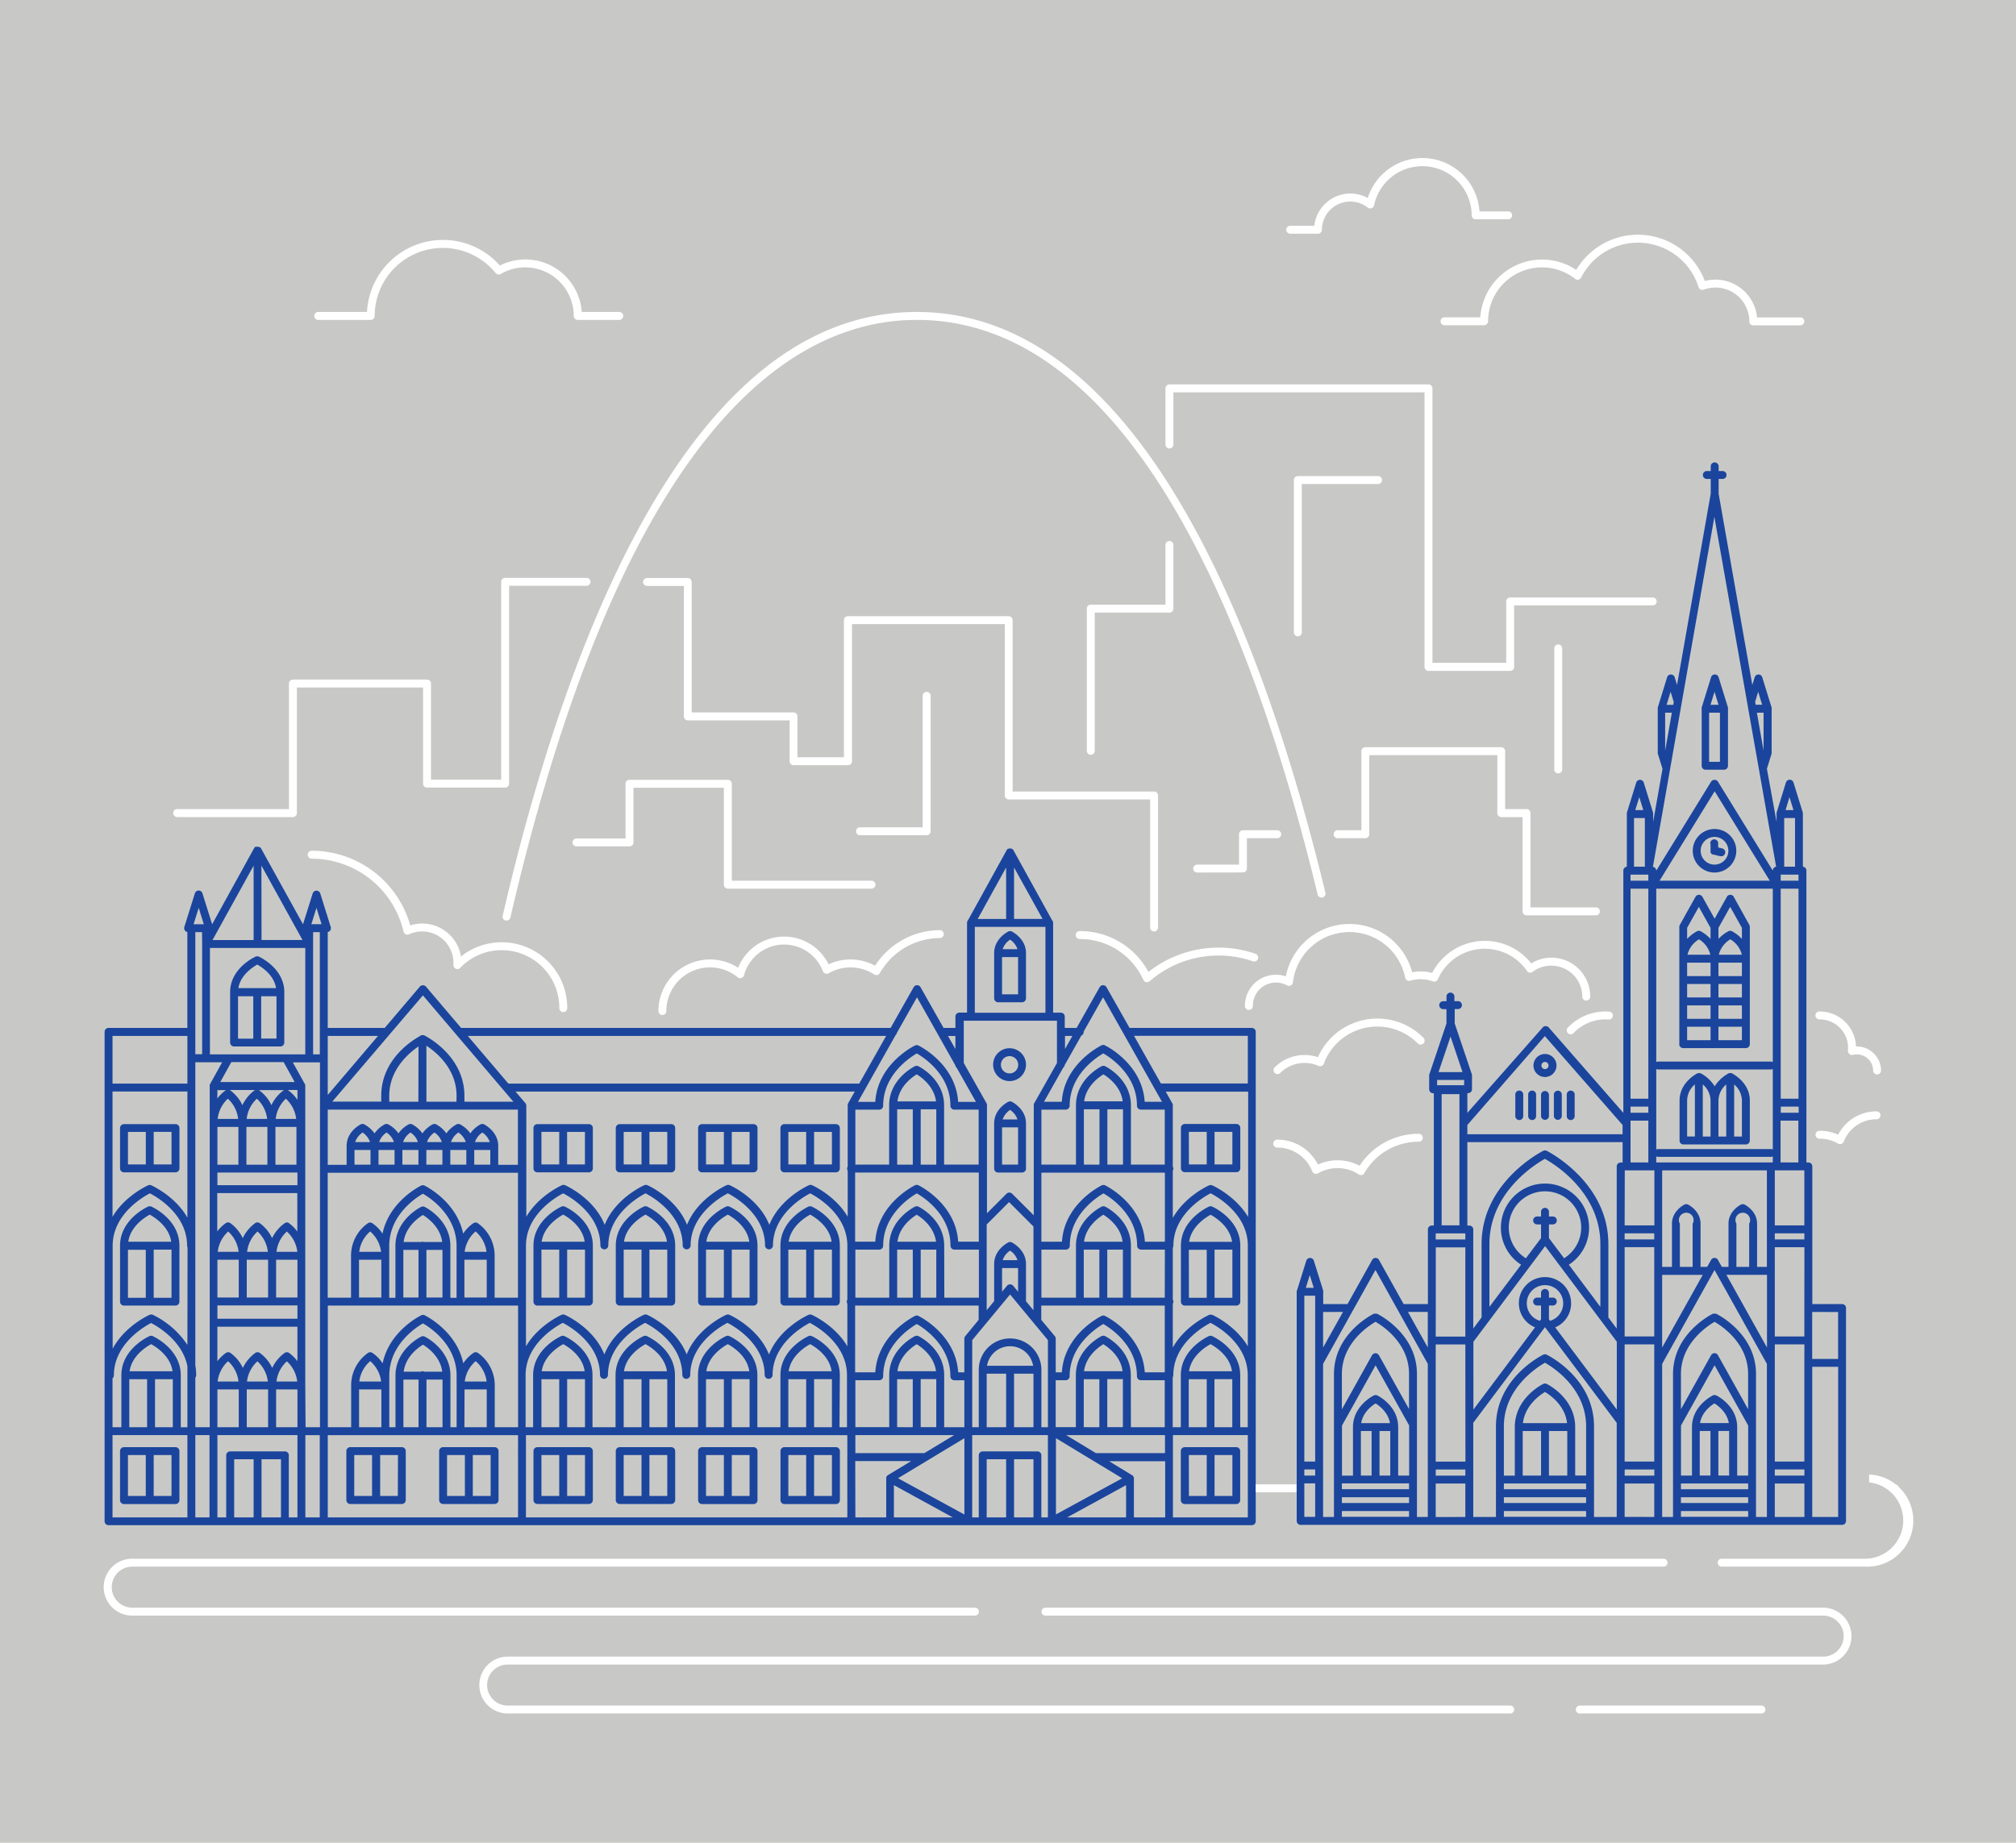
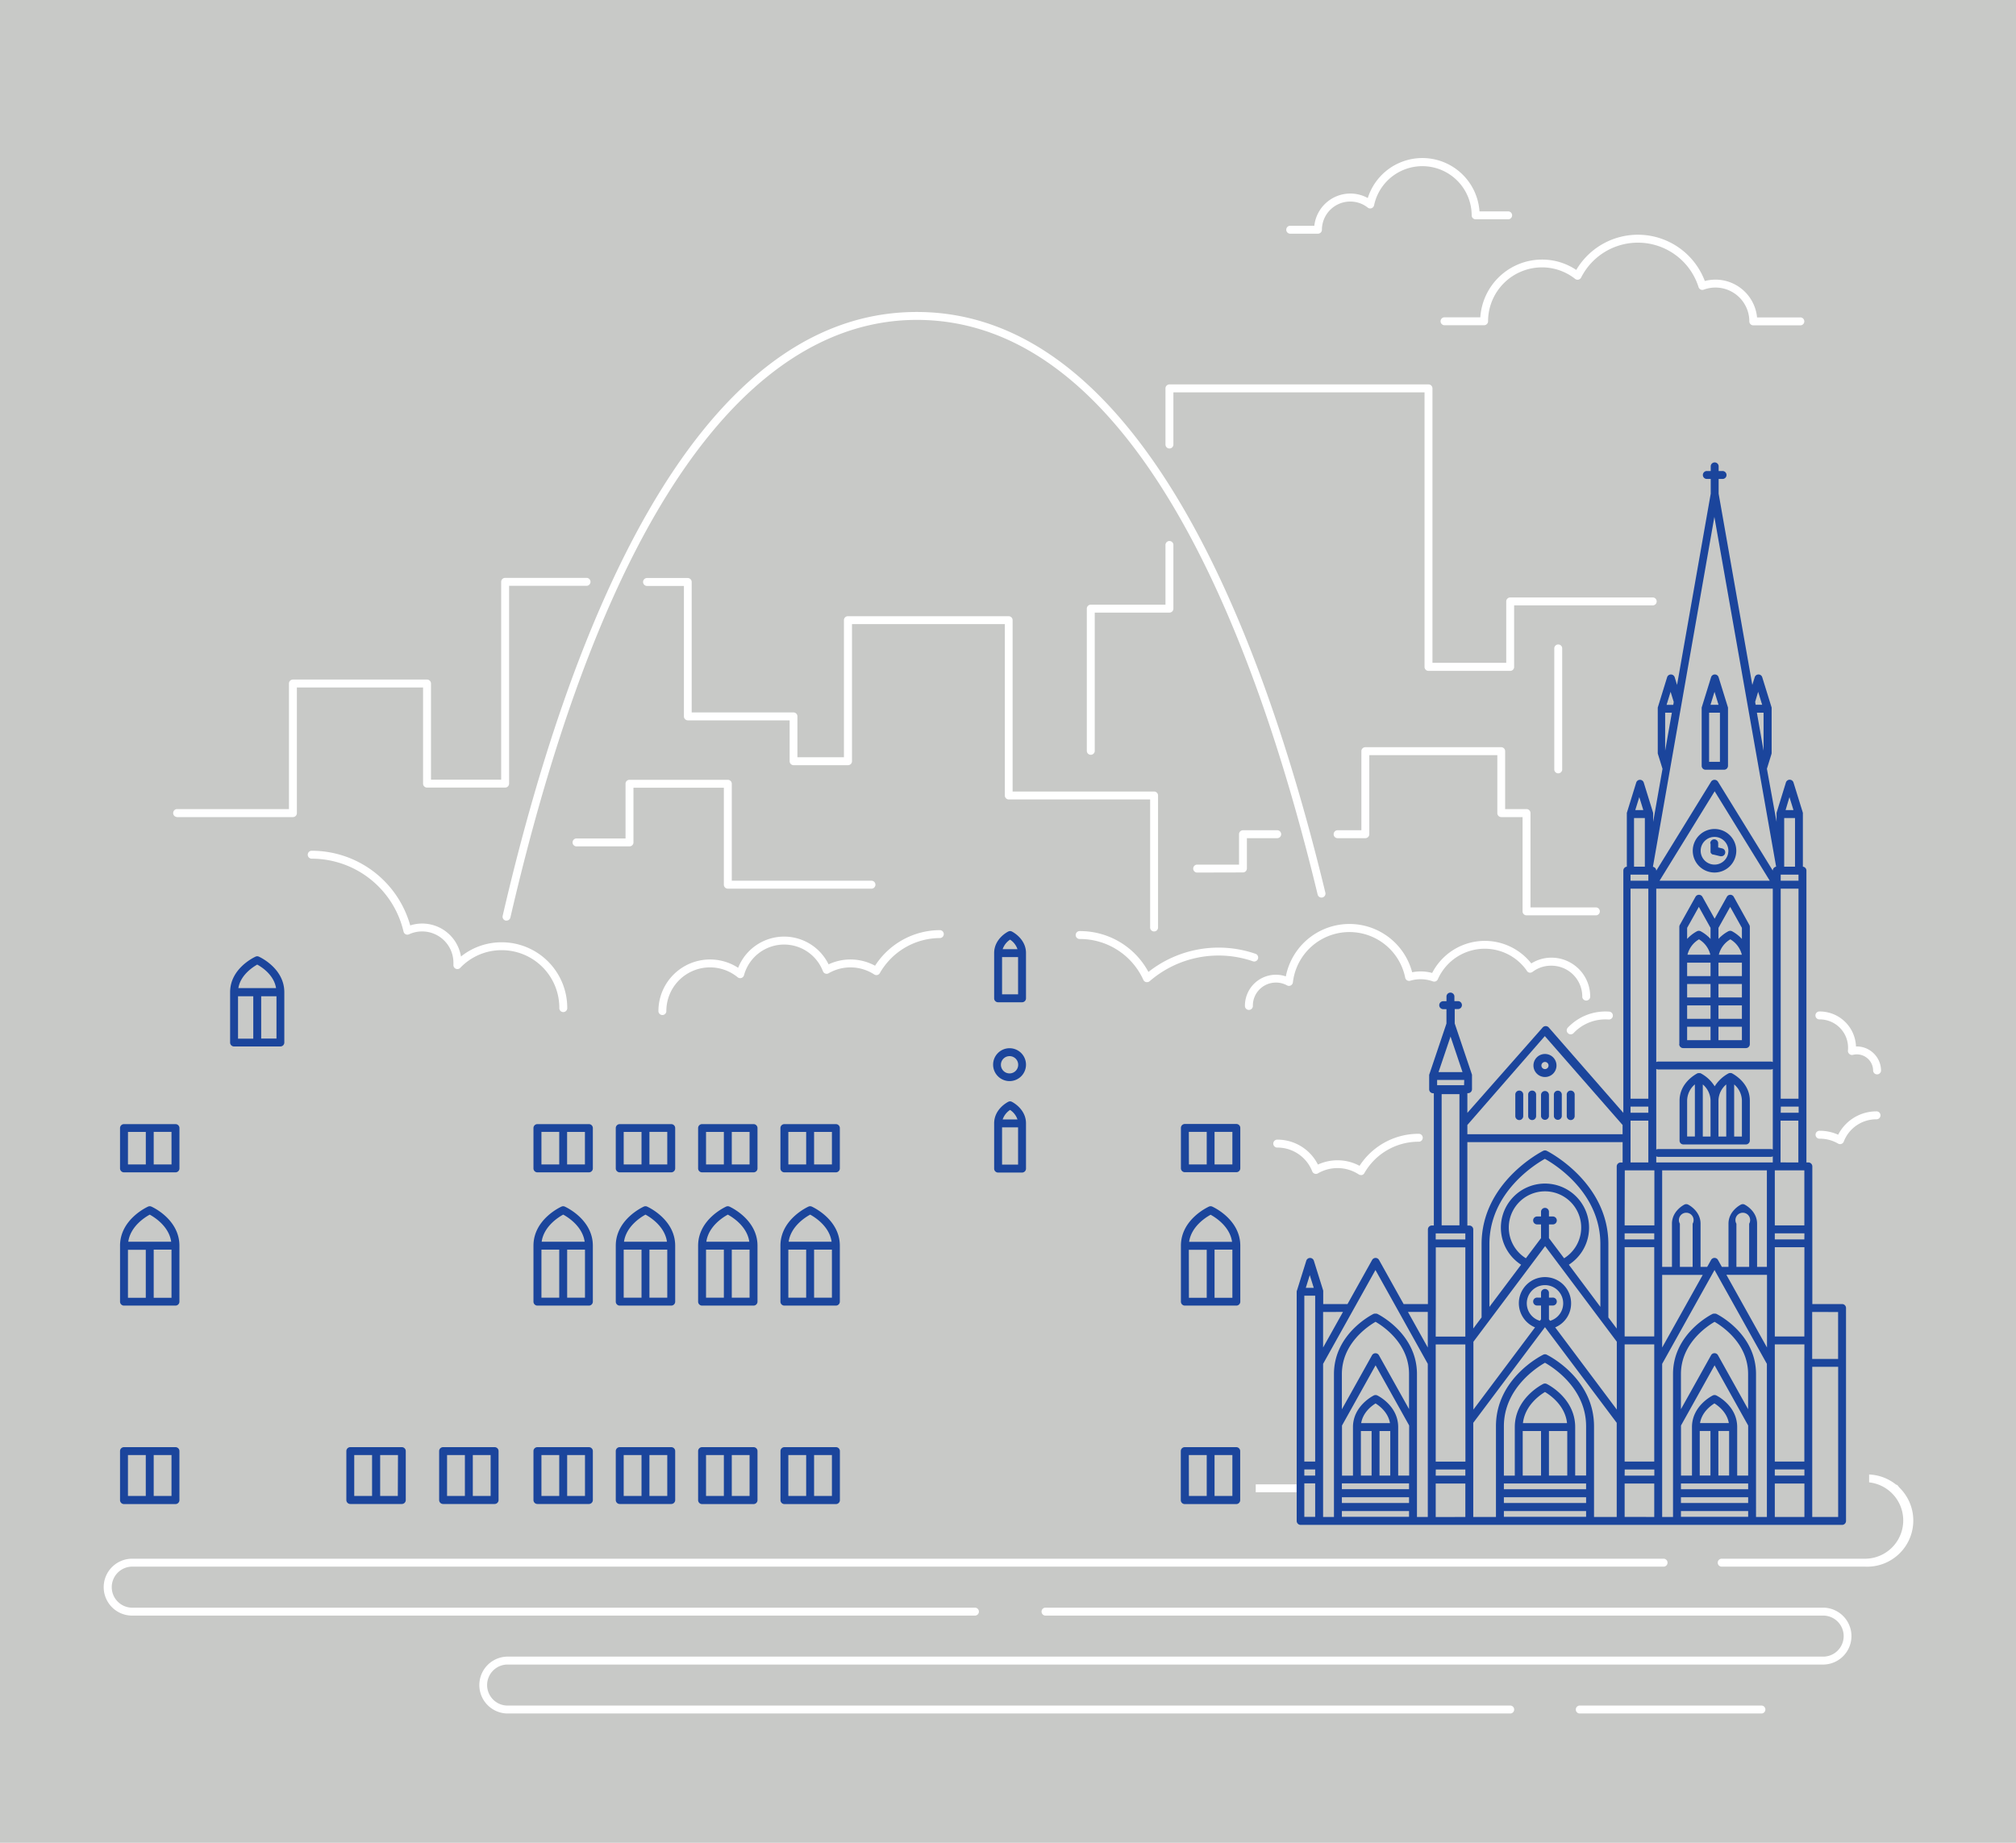
<svg xmlns="http://www.w3.org/2000/svg" id="Layer_1" data-name="Layer 1" viewBox="0 0 700 640">
  <defs>
    <style>.cls-1{fill:#c8c9c7;}.cls-2{fill:#1b459c;}.cls-3{fill:#fff;}</style>
  </defs>
  <rect class="cls-1" width="700" height="640" />
  <path class="cls-2" d="M639.61,452.9H629.28V405.1a1.38,1.38,0,0,0-1.38-1.38h-.67V302.39A1.37,1.37,0,0,0,626,301v-18.3s0,0,0-.06a.76.76,0,0,0,0-.15l0-.14s0,0,0-.06l-3.26-10.53a1.38,1.38,0,0,0-2.63,0l-3.25,10.52s0,0,0,.06a.78.78,0,0,0,0,.14.77.77,0,0,0,0,.15v2.78L613.51,267l1.58-5.11a1.34,1.34,0,0,0,.06-.4V246.08s0-.09,0-.14a.39.39,0,0,0,0-.14.13.13,0,0,0,0-.06l-3.26-10.53a1.37,1.37,0,0,0-2.62,0l-.83,2.67-11.69-66.42v-5.12h1.24a1.38,1.38,0,1,0,0-2.75h-1.24v-1.73a1.38,1.38,0,0,0-2.75,0v1.73h-1.23a1.38,1.38,0,1,0,0,2.75h1.23v5.12l-11.69,66.42-.82-2.67a1.38,1.38,0,0,0-2.63,0l-3.25,10.53s0,0,0,.06l0,.14c0,.05,0,.1,0,.14s0,0,0,.07v15.36a1.09,1.09,0,0,0,.07.4l1.58,5.11-3.25,18.43v-2.78c0-.05,0-.1,0-.15l0-.14a.13.13,0,0,0,0-.06l-3.26-10.52a1.37,1.37,0,0,0-2.62,0l-3.26,10.53a.13.13,0,0,0,0,.06.39.39,0,0,0,0,.14c0,.05,0,.1,0,.15V301a1.37,1.37,0,0,0-1.21,1.36V386.5l-25.92-29.68a1.42,1.42,0,0,0-2.07,0L509.5,386.5v-6.84h.24a1.37,1.37,0,0,0,1.37-1.37v-4.65s0-.08,0-.12a.79.79,0,0,0,0-.2.13.13,0,0,0,0-.06l-6-17.81v-5h1.24a1.38,1.38,0,0,0,0-2.75H505V346a1.38,1.38,0,0,0-2.75,0v1.73H501a1.38,1.38,0,0,0,0,2.75h1.24v5l-6,17.81a.13.13,0,0,1,0,.06,1.77,1.77,0,0,0,0,.2.49.49,0,0,0,0,.12s0,0,0,.06v4.59a1.37,1.37,0,0,0,1.37,1.37h.25v45.93h-.68a1.37,1.37,0,0,0-1.38,1.37V452.9h-8.43l-8.54-15.31a1.37,1.37,0,0,0-2.4,0l-8.54,15.31h-8.44v-4.26a1.79,1.79,0,0,0,0-.23l0-.05a.43.43,0,0,0,0-.11l-3.25-10.4a1.38,1.38,0,0,0-2.63,0l-3.21,10.27a1.22,1.22,0,0,0-.12.54v79.56a1.38,1.38,0,0,0,1.38,1.38H639.61a1.37,1.37,0,0,0,1.37-1.38V454.28A1.37,1.37,0,0,0,639.61,452.9Zm-131.25-76H499v-1.83h9.41ZM503.66,360l4.16,12.35h-8.33Zm134.57,95.67v16.29h-9V455.65Zm-100.4,2.53v-4.79h1.23a1.38,1.38,0,1,0,0-2.75h-1.23v-1.73a1.38,1.38,0,0,0-2.75,0v1.73h-1.24a1.38,1.38,0,1,0,0,2.75h1.24v4.79l-.39.52a6.32,6.32,0,1,1,3.53,0Zm7.69-5.53A9.07,9.07,0,1,0,533,461l-21.4,28.55V466l24.9-33.22,19.49,26,0,0,5.4,7.2v23.57L540,461A9,9,0,0,0,545.52,452.65Zm-46.33-24.31h9.61v2.12H498.51v-2.12Zm10.31-31.69h53.91v7.07h-.68a1.37,1.37,0,0,0-1.37,1.38v56.3l-2.9-3.86V432.08c0-21.68-21.19-32.29-21.4-32.4a1.42,1.42,0,0,0-1.21,0c-.22.11-21.41,10.72-21.41,32.4v25.46l-2.89,3.86V427a1.37,1.37,0,0,0-1.38-1.37h-.67ZM567.37,284.1h3.76V301h-3.76Zm52.14,0h3.76V301h-3.76Zm7,189.21v34.3H616.25v-40.7h10.28Zm0-42.85H616.25v-2.12h10.28Zm0,23.82v9.88H616.25v-31h10.28Zm0-47.81v19.12H616.25V406.47h10.28Zm-11.66-2.75H575.09v-2.13a1.31,1.31,0,0,0,.68.19h39.1a1.31,1.31,0,0,0,.68-.19v2.13ZM574.39,507.61H564.11v-40.7h10.28Zm-8.23-112.34V389.2h6.18v14.52h-6.18Zm0-10.94h6.18v2.12h-6.18Zm0-80.57h6.18v2.12h-6.18Zm52.14,0h6.18v2.12H618.3ZM574.39,441.37h0v22.77H564.11v-31h10.28Zm0-10.91H564.11v-2.12h10.28Zm.7-42.64V371.25a1.41,1.41,0,0,0,.68.18h39.1a1.41,1.41,0,0,0,.68-.18v28a1.41,1.41,0,0,0-.68-.18h-39.1a1.41,1.41,0,0,0-.68.18Zm43.21-79.19h6.18v72.95H618.3Zm-2.75,60.24a1.31,1.31,0,0,0-.68-.19h-39.1a1.31,1.31,0,0,0-.68.19V308.63h40.46Zm-49.39-60.24h6.18v72.95h-6.18Zm-2,97.84h10.28v19.12H564.11Zm54.19-22.14h6.18v2.12H618.3Zm-42.12-78.45,19.14-31.06,19.14,31.06ZM544.74,439.24a15.31,15.31,0,1,0-16.58,0l-11,14.64v-21.8c0-17.94,15.93-27.75,19.26-29.61,3.34,1.85,19.26,11.63,19.26,29.61v21.79Zm-6.91-14h1.23a1.38,1.38,0,1,0,0-2.75h-1.23v-1.73a1.38,1.38,0,0,0-2.75,0v1.73h-1.24a1.38,1.38,0,1,0,0,2.75h1.24V430l-5.26,7a12.57,12.57,0,1,1,13.27,0l-5.26-7Zm-29,82.38H498.51v-40.7H508.8Zm-10.29-53.33V433.21H508.8v31H498.51Zm0,56.08H508.8v2.12H498.51Zm65.6,0h10.28v2.12H564.11Zm13-67.6h14.09L577.14,468ZM587.72,440h-4.43V425a2.55,2.55,0,1,1,4.43,0Zm6.4-2.42L592.77,440h-2.3V425c0-4.47-4.18-6.57-4.36-6.66a1.42,1.42,0,0,0-1.21,0c-.18.09-4.36,2.19-4.36,6.66v15h-3.4V406.47H613.5V440h-3.4V425c0-4.47-4.19-6.57-4.36-6.66a1.42,1.42,0,0,0-1.21,0c-.18.09-4.36,2.19-4.36,6.66v15h-2.3l-1.35-2.42a1.37,1.37,0,0,0-2.4,0ZM607.35,440h-4.43V425a2.55,2.55,0,1,1,4.43,0Zm-5.81,2.75h12V468l-14.1-25.26Zm14.71,67.6h10.28v2.12H616.25Zm2-106.64V389.2h6.18v14.52Zm3.09-126.87,1.39,4.5H620Zm-11.31-29.33h2.32v13.2Zm.44-7.25,1.39,4.5H609.6l-.17-1Zm-30.4,0,1.09,3.54-.17,1h-2.32Zm-1.89,7.25h2.33l-2.33,13.2Zm17.09-68L616.71,301a1.38,1.38,0,0,0-1.16,1.36h0l-19.06-30.92a1.43,1.43,0,0,0-2.34,0L575.09,302.4h0a1.38,1.38,0,0,0-1.16-1.36Zm-26.07,97.33,1.39,4.5h-2.78Zm-32.8,83,27,30.87v3.22H509.5v-3.22ZM500.57,380h6.18v15.25h0v30.31h-6.18Zm-4.81,75.64V468l-6.89-12.37Zm-29.45,0L459.41,468V455.65Zm-9.65-1.37v53.33h-3.77V450h3.77Zm-3.77,56.08h3.77v2.12h-3.77Zm1.89-67.5,1.39,4.43H453.4Zm-1.89,74v-1.66h3.77v11.62h-3.77Zm24.7-57.8c2.47,1.42,11.66,7.41,11.66,18.12v12.21L478.8,470.69a1.38,1.38,0,0,0-2.41,0l-10.46,18.76V477.21C465.93,466.53,475.12,460.51,477.59,459.09Zm-11.66,56.14h23.32v2H465.93ZM479,497h3.73v15.47H479Zm-1.37-2.75h-5c.63-3.76,3.66-6,5-6.83,1.33.82,4.36,3.07,5,6.83Zm-5.1,2.75h3.72v15.47h-3.72Zm16.76,15.47h-3.81V495.7s0,0,0-.06c0-7.39-6.95-10.87-7.25-11a1.42,1.42,0,0,0-1.21,0c-.29.15-7.14,3.59-7.24,10.87,0,.05,0,.1,0,.15v16.84h-3.81V495.09l11.66-20.91,11.66,20.89ZM465.93,520h23.32v2H465.93Zm0,4.79h23.32v2H465.93ZM492,513.86V477.21c0-14-13.24-20.65-13.81-20.92l-.08,0-.13-.05-.13,0-.13,0h-.26l-.14,0-.12,0-.14.05-.08,0c-.56.27-13.8,6.91-13.8,20.92v49.64h-3.77V473.67l18.18-32.59,18.17,32.59v53.18H492Zm11.66,13h-5.15V515.23H508.8v11.62ZM537.83,497h6.36v15.47h-6.36Zm-1.38-2.75H528.8c.69-6.13,5.87-9.74,7.65-10.81,1.79,1.07,7,4.66,7.66,10.81ZM528.72,497h6.36v15.47h-6.36Zm-1.38,18.22h23.39v2H522.18v-2ZM522.18,520h28.55v2H522.18Zm28.55-7.54h-3.79V495.64c0-10.05-9.48-14.8-9.88-15a1.42,1.42,0,0,0-1.21,0c-.4.2-9.87,4.95-9.88,15v16.86h-3.79V495.36c0-13.16,11.48-20.49,14.27-22.07,2.8,1.58,14.28,8.87,14.28,22.07Zm-28.55,12.33h28.55v2H522.18Zm31.3-1.37V495.36c0-16.65-15.75-24.54-16.42-24.87a1.36,1.36,0,0,0-1.21,0c-.67.33-16.42,8.22-16.42,24.87v31.49h-7.88v-32.7l24.9-33.22,24.91,33.22v32.7h-7.88Zm15.77,3.41h-5.14V515.23h10.28v11.62Zm26.07-67.76c2.47,1.42,11.66,7.41,11.66,18.12v12.23l-10.46-18.75a1.37,1.37,0,0,0-2.4,0l-10.46,18.75V477.21C583.66,466.53,592.86,460.51,595.32,459.09Zm-11.66,56.14H607v2H583.66Zm13-18.22h3.73v15.47h-3.73Zm-1.37-2.75h-5c.62-3.76,3.66-6,5-6.83,1.32.82,4.36,3.07,5,6.83Zm-5.1,2.75h3.72v15.47h-3.72ZM607,512.48h-3.81V495.64c0-7.39-6.95-10.87-7.25-11a1.42,1.42,0,0,0-1.21,0c-.29.15-7.24,3.63-7.24,11v16.84h-3.81v-17.4l11.66-20.9L607,495.08ZM583.66,520H607v2H583.66Zm0,4.79H607v2H583.66Zm26.07-10.95V477.21c0-14-13.24-20.65-13.81-20.92l-.08,0-.12-.05-.14,0-.13,0h-.27l-.12,0-.14,0-.12.05a.32.32,0,0,0-.09,0c-.56.27-13.8,6.91-13.8,20.92v49.64h-3.77V473.67l18.18-32.59,18.18,32.59v53.18h-3.77Zm6.52,13V515.23h10.28v11.62Zm22,0h-9V474.69h9Z" />
  <path class="cls-2" d="M587.76,295.47a7.56,7.56,0,1,0,7.56-7.56A7.58,7.58,0,0,0,587.76,295.47Zm12.37,0a4.81,4.81,0,1,1-4.81-4.81A4.82,4.82,0,0,1,600.13,295.47Z" />
  <path class="cls-2" d="M593.94,293v2.52s0,.07,0,.1,0,.1,0,.15l0,.13,0,.13.06.12.06.12.08.1.09.1.09.09.11.09.11.06.12.07.14,0,.09,0,2.46.6a1.86,1.86,0,0,0,.33,0,1.38,1.38,0,0,0,.32-2.72l-1.41-.34V293a1.38,1.38,0,1,0-2.75,0Z" />
  <path class="cls-2" d="M592.06,267.33h6.52A1.37,1.37,0,0,0,600,266V246.15a.2.2,0,0,0,0-.07.71.71,0,0,0,0-.14l0-.14a.13.13,0,0,0,0-.06l-3.26-10.53a1.37,1.37,0,0,0-2.62,0l-3.26,10.53a.13.13,0,0,0,0,.06.39.39,0,0,0,0,.14.78.78,0,0,0,0,.14V266A1.37,1.37,0,0,0,592.06,267.33Zm5.14-2.75h-3.76V247.52h3.76Zm-1.88-24.31,1.39,4.5h-2.78Z" />
  <path class="cls-2" d="M584.43,397.47H606.2a1.38,1.38,0,0,0,1.38-1.38V382.22c0-6.34-6-9.33-6.21-9.46h0l-.2-.07-.07,0a1.52,1.52,0,0,0-.6,0l-.05,0a1,1,0,0,0-.23.08h0a12.79,12.79,0,0,0-4.84,4.51,12.79,12.79,0,0,0-4.84-4.51h0l-.21-.07-.07,0a1.36,1.36,0,0,0-.29,0,1.39,1.39,0,0,0-.3,0l-.07,0-.21.07h0c-.25.13-6.21,3.12-6.21,9.46v13.87a1.38,1.38,0,0,0,.4,1A1.41,1.41,0,0,0,584.43,397.47Zm20.4-15.25v12.5h-2.69V376.63A7.53,7.53,0,0,1,604.83,382.22Zm-5.44-5.59v18.09h-2.7V382.2A7.49,7.49,0,0,1,599.39,376.63Zm-5.45,5.57v12.52h-2.69V376.63A7.52,7.52,0,0,1,593.94,382.2Zm-8.13,0a7.5,7.5,0,0,1,2.69-5.59v18.09h-2.69Z" />
  <path class="cls-2" d="M583.06,362.63a1.37,1.37,0,0,0,1.37,1.38h21.78a1.37,1.37,0,0,0,1.37-1.38V335h0V321.89a1.45,1.45,0,0,0-.17-.67L602,311.47a1.36,1.36,0,0,0-1.2-.71,1.39,1.39,0,0,0-1.2.71l-4.24,7.6-4.24-7.6a1.38,1.38,0,0,0-2.41,0l-5.44,9.75a1.45,1.45,0,0,0-.17.67v11.05h0v7.4h0v7.4h0v7.4h0v7.4Zm2.75-13.46h8.13v4.67h-8.13Zm0-7.42h8.13v4.67h-8.13Zm0-5.35h0v-2.06h8.13V339h-8.13Zm10.88,5.35h8.14v4.67h-8.14Zm8.14-2.75h-8.14v-4.67h8.14Zm-8.14,10.17h8.14v4.67h-8.14Zm.12-17.59a8.64,8.64,0,0,1,4-5.35,8.63,8.63,0,0,1,4,5.35Zm-10.88,0a8.57,8.57,0,0,1,4-5.35,8.62,8.62,0,0,1,3.94,5.35Zm-.12,25h8.13v4.67h-8.13Zm10.88,4.67v-4.67h8.14v4.67Zm0-39,4.07-7.29,4.07,7.29v3.85a13.08,13.08,0,0,0-3.46-2.69,1.42,1.42,0,0,0-1.21,0,13,13,0,0,0-3.47,2.68Zm-10.88,0,4.07-7.29,4.06,7.29v3.85a13.08,13.08,0,0,0-3.46-2.69,1.42,1.42,0,0,0-1.21,0,13.17,13.17,0,0,0-3.46,2.68Z" />
  <path class="cls-2" d="M536.45,374.05a4,4,0,1,0-4-4A4,4,0,0,0,536.45,374.05Zm0-5.23a1.24,1.24,0,1,1-1.24,1.24A1.24,1.24,0,0,1,536.45,368.82Z" />
  <path class="cls-2" d="M527.52,389a1.37,1.37,0,0,0,1.38-1.37v-7.37a1.38,1.38,0,1,0-2.75,0v7.37A1.37,1.37,0,0,0,527.52,389Z" />
  <path class="cls-2" d="M532,389a1.37,1.37,0,0,0,1.37-1.37v-7.37a1.38,1.38,0,1,0-2.75,0v7.37A1.37,1.37,0,0,0,532,389Z" />
  <path class="cls-2" d="M536.45,378.91a1.37,1.37,0,0,0-1.37,1.38v7.37a1.38,1.38,0,0,0,2.75,0v-7.37A1.38,1.38,0,0,0,536.45,378.91Z" />
  <path class="cls-2" d="M539.54,380.29v7.37a1.38,1.38,0,0,0,2.75,0v-7.37a1.38,1.38,0,1,0-2.75,0Z" />
  <path class="cls-2" d="M545.38,389a1.37,1.37,0,0,0,1.38-1.37v-7.37a1.38,1.38,0,1,0-2.75,0v7.37A1.37,1.37,0,0,0,545.38,389Z" />
  <path class="cls-2" d="M351.32,382.65a1.33,1.33,0,0,0-1.2,0c-.21.1-4.93,2.47-4.93,7.51v15.7a1.37,1.37,0,0,0,1.37,1.37h8.32a1.37,1.37,0,0,0,1.37-1.37v-15.7C356.25,385.12,351.53,382.75,351.32,382.65Zm-.6,2.83a6.39,6.39,0,0,1,2.57,3.31h-5.14A6.39,6.39,0,0,1,350.72,385.48Zm2.78,19h-5.56V391.54h5.56Z" />
  <path class="cls-2" d="M351.32,323.51a1.33,1.33,0,0,0-1.2,0c-.21.09-4.93,2.47-4.93,7.51v15.7a1.37,1.37,0,0,0,1.37,1.37h8.32a1.37,1.37,0,0,0,1.37-1.37V331C356.25,326,351.53,323.6,351.32,323.51Zm-.6,2.83a6.39,6.39,0,0,1,2.57,3.31h-5.14A6.39,6.39,0,0,1,350.72,326.34Zm2.78,19h-5.56V332.4h5.56Z" />
  <path class="cls-2" d="M350.54,375.47a5.71,5.71,0,1,0-5.71-5.71A5.72,5.72,0,0,0,350.54,375.47Zm0-8.67a3,3,0,1,1-3,3A3,3,0,0,1,350.54,366.8Z" />
  <path class="cls-2" d="M272.36,453.44h17.87a1.37,1.37,0,0,0,1.38-1.37V432.64c0-9.13-9.35-13.41-9.75-13.59a1.37,1.37,0,0,0-1.12,0c-.4.18-9.76,4.46-9.76,13.59v19.43A1.37,1.37,0,0,0,272.36,453.44ZM273.73,434h6.19v16.68h-6.19Zm15.13,16.68h-6.19V434h6.19Zm-7.56-28.84c1.7.92,6.69,4.08,7.45,9.41H273.84C274.6,425.93,279.6,422.77,281.3,421.85Z" />
  <path class="cls-2" d="M243.77,453.44h17.88a1.37,1.37,0,0,0,1.37-1.37V432.64c0-9.13-9.35-13.41-9.75-13.59a1.37,1.37,0,0,0-1.12,0c-.4.18-9.75,4.46-9.75,13.59v19.43A1.37,1.37,0,0,0,243.77,453.44ZM245.15,434h6.19v16.68h-6.19Zm15.12,16.68h-6.18V434h6.18Zm-7.56-28.84c1.7.92,6.7,4.08,7.46,9.41H245.26C246,425.93,251,422.77,252.71,421.85Z" />
  <path class="cls-2" d="M215.19,453.44h17.87a1.37,1.37,0,0,0,1.38-1.37V432.64c0-9.13-9.36-13.41-9.75-13.59a1.39,1.39,0,0,0-1.13,0c-.39.18-9.75,4.46-9.75,13.59v19.43A1.37,1.37,0,0,0,215.19,453.44ZM216.56,434h6.19v16.68h-6.19Zm15.13,16.68H225.5V434h6.19Zm-7.57-28.84c1.71.92,6.7,4.08,7.46,9.41H216.67C217.43,425.93,222.43,422.77,224.12,421.85Z" />
  <path class="cls-2" d="M195.54,453.44h8.94a1.37,1.37,0,0,0,1.37-1.37V432.64c0-9.13-9.35-13.41-9.75-13.59a1.37,1.37,0,0,0-1.12,0c-.4.18-9.75,4.46-9.75,13.59v19.43a1.37,1.37,0,0,0,1.37,1.37ZM188,434h6.18v16.68H188Zm15.12,16.68h-6.19V434h6.19Zm-7.56-28.84c1.7.92,6.69,4.08,7.45,9.41H188.08C188.84,425.93,193.84,422.77,195.54,421.85Z" />
  <path class="cls-2" d="M186.6,407.16h17.88a1.37,1.37,0,0,0,1.37-1.38v-14a1.37,1.37,0,0,0-1.37-1.37H186.6a1.37,1.37,0,0,0-1.37,1.37v14A1.37,1.37,0,0,0,186.6,407.16Zm16.5-2.75h-6.19v-11.3h6.19ZM188,393.11h6.18v11.3H188Z" />
  <path class="cls-2" d="M215.19,407.16h17.87a1.38,1.38,0,0,0,1.38-1.38v-14a1.37,1.37,0,0,0-1.38-1.37H215.19a1.37,1.37,0,0,0-1.38,1.37v14A1.38,1.38,0,0,0,215.19,407.16Zm16.5-2.75H225.5v-11.3h6.19Zm-15.13-11.3h6.19v11.3h-6.19Z" />
  <path class="cls-2" d="M243.77,407.16h17.88a1.37,1.37,0,0,0,1.37-1.38v-14a1.37,1.37,0,0,0-1.37-1.37H243.77a1.37,1.37,0,0,0-1.37,1.37v14A1.37,1.37,0,0,0,243.77,407.16Zm16.5-2.75h-6.18v-11.3h6.18Zm-15.12-11.3h6.19v11.3h-6.19Z" />
  <path class="cls-2" d="M272.36,407.16h17.87a1.38,1.38,0,0,0,1.38-1.38v-14a1.37,1.37,0,0,0-1.38-1.37H272.36a1.37,1.37,0,0,0-1.38,1.37v14A1.38,1.38,0,0,0,272.36,407.16Zm16.5-2.75h-6.19v-11.3h6.19Zm-15.13-11.3h6.19v11.3h-6.19Z" />
  <path class="cls-2" d="M204.48,502.6H186.6a1.37,1.37,0,0,0-1.37,1.37v17a1.37,1.37,0,0,0,1.37,1.37h17.88a1.37,1.37,0,0,0,1.37-1.37V504A1.37,1.37,0,0,0,204.48,502.6ZM188,505.35h6.18v14.2H188Zm15.12,14.2h-6.19v-14.2h6.19Z" />
  <path class="cls-2" d="M171.73,502.6H153.86a1.37,1.37,0,0,0-1.38,1.37v17a1.37,1.37,0,0,0,1.38,1.37h17.87a1.37,1.37,0,0,0,1.38-1.37V504A1.37,1.37,0,0,0,171.73,502.6Zm-16.5,2.75h6.19v14.2h-6.19Zm15.13,14.2h-6.19v-14.2h6.19Z" />
  <path class="cls-2" d="M139.51,502.6H121.64a1.37,1.37,0,0,0-1.38,1.37v17a1.37,1.37,0,0,0,1.38,1.37h17.87a1.37,1.37,0,0,0,1.38-1.37V504A1.37,1.37,0,0,0,139.51,502.6ZM123,505.35h6.19v14.2H123Zm15.13,14.2H132v-14.2h6.19Z" />
  <path class="cls-2" d="M52,407.16h8.94a1.37,1.37,0,0,0,1.37-1.38v-14a1.37,1.37,0,0,0-1.37-1.37H43.05a1.37,1.37,0,0,0-1.37,1.37v14a1.37,1.37,0,0,0,1.37,1.38Zm7.56-2.75H53.37v-11.3h6.18Zm-15.12-11.3h6.19v11.3H44.43Z" />
  <path class="cls-2" d="M60.93,502.6H43.05A1.37,1.37,0,0,0,41.68,504v17a1.37,1.37,0,0,0,1.37,1.37H60.93a1.37,1.37,0,0,0,1.37-1.37V504A1.37,1.37,0,0,0,60.93,502.6Zm-16.5,2.75h6.19v14.2H44.43Zm15.12,14.2H53.37v-14.2h6.18Z" />
  <path class="cls-2" d="M233.06,502.6H215.19a1.37,1.37,0,0,0-1.38,1.37v17a1.37,1.37,0,0,0,1.38,1.37h17.87a1.37,1.37,0,0,0,1.38-1.37V504A1.37,1.37,0,0,0,233.06,502.6Zm-16.5,2.75h6.19v14.2h-6.19Zm15.13,14.2H225.5v-14.2h6.19Z" />
  <path class="cls-2" d="M261.65,502.6H243.77A1.37,1.37,0,0,0,242.4,504v17a1.37,1.37,0,0,0,1.37,1.37h17.88a1.37,1.37,0,0,0,1.37-1.37V504A1.37,1.37,0,0,0,261.65,502.6Zm-16.5,2.75h6.19v14.2h-6.19Zm15.12,14.2h-6.18v-14.2h6.18Z" />
  <path class="cls-2" d="M290.23,502.6H272.36A1.37,1.37,0,0,0,271,504v17a1.37,1.37,0,0,0,1.38,1.37h17.87a1.37,1.37,0,0,0,1.38-1.37V504A1.37,1.37,0,0,0,290.23,502.6Zm-16.5,2.75h6.19v14.2h-6.19Zm15.13,14.2h-6.19v-14.2h6.19Z" />
  <path class="cls-2" d="M429.29,390.36H411.41a1.37,1.37,0,0,0-1.37,1.37v14a1.37,1.37,0,0,0,1.37,1.38h17.88a1.37,1.37,0,0,0,1.37-1.38v-14A1.37,1.37,0,0,0,429.29,390.36Zm-16.5,2.75H419v11.3h-6.18Zm15.12,11.3h-6.19v-11.3h6.19Z" />
  <path class="cls-2" d="M429.29,502.6H411.41A1.37,1.37,0,0,0,410,504v17a1.37,1.37,0,0,0,1.37,1.37h17.88a1.37,1.37,0,0,0,1.37-1.37V504A1.37,1.37,0,0,0,429.29,502.6Zm-16.5,2.75H419v14.2h-6.18Zm15.12,14.2h-6.19v-14.2h6.19Z" />
  <path class="cls-2" d="M420.91,419.05a1.37,1.37,0,0,0-1.12,0c-.4.18-9.75,4.46-9.75,13.59v19.43a1.37,1.37,0,0,0,1.37,1.37h17.88a1.37,1.37,0,0,0,1.37-1.37V432.64C430.66,423.51,421.31,419.23,420.91,419.05Zm-8.12,15H419v16.68h-6.18Zm15.12,16.68h-6.19V434h6.19Zm-7.56-19.43h-7.46c.76-5.33,5.76-8.49,7.46-9.41,1.7.92,6.69,4.08,7.45,9.41Z" />
  <path class="cls-2" d="M52.55,419.05a1.37,1.37,0,0,0-1.12,0c-.4.18-9.75,4.46-9.75,13.59v19.43a1.37,1.37,0,0,0,1.37,1.37H60.93a1.37,1.37,0,0,0,1.37-1.37V432.64C62.3,423.51,53,419.23,52.55,419.05Zm-8.12,15h6.19v16.68H44.43Zm15.12,16.68H53.37V434h6.18ZM52,431.26H44.54c.76-5.33,5.75-8.49,7.45-9.41,1.7.92,6.69,4.08,7.45,9.41Z" />
  <path class="cls-2" d="M81.27,363.44H97.35a1.37,1.37,0,0,0,1.37-1.38V344.59c0-8.3-8.49-12.19-8.85-12.35a1.37,1.37,0,0,0-1.12,0c-.36.16-8.85,4.05-8.85,12.35v17.47A1.37,1.37,0,0,0,81.27,363.44ZM82.65,346h5.29v14.73H82.65ZM96,360.69H90.69V346H96ZM89.31,335c1.56.85,5.81,3.57,6.54,8.17H82.77C83.51,338.63,87.77,335.89,89.31,335Z" />
-   <path class="cls-2" d="M434.64,357H392.21l-8-14.14a1.37,1.37,0,0,0-2.39,0l-8,14.14h-4.11v-3.92a1.37,1.37,0,0,0-1.37-1.38h-2.67V320.52a1.31,1.31,0,0,0-.35-.9l-13.44-24.35,0,0a1.5,1.5,0,0,0-.19-.25h0a1.71,1.71,0,0,0-.26-.21l-.07,0a1.33,1.33,0,0,0-.24-.1l-.08,0a1.14,1.14,0,0,0-.33-.05h0a1.2,1.2,0,0,0-.33.05l-.09,0a.85.85,0,0,0-.22.09l-.09,0a1.5,1.5,0,0,0-.25.19l0,0a1.12,1.12,0,0,0-.16.22l0,0-13.44,24.35a1.31,1.31,0,0,0-.35.9v31.22h-2.67a1.37,1.37,0,0,0-1.37,1.38V357h-4.11l-8-14.14a1.37,1.37,0,0,0-2.39,0l-8,14.14H160.1l-12.21-14.36a1.43,1.43,0,0,0-2.1,0L133.58,357H113.8V323.7a1.41,1.41,0,0,0,.84-.53,1.39,1.39,0,0,0,.2-1.23l-3.64-11.65a1.38,1.38,0,0,0-2.63,0L105.21,321,90.64,294.65l0,0-.17-.24,0,0a1.5,1.5,0,0,0-.25-.19l-.08,0a.92.92,0,0,0-.23-.09l-.09,0a1.14,1.14,0,0,0-.33-.05,1.26,1.26,0,0,0-.33.05L89,294a1,1,0,0,0-.22.09l-.08,0a1.57,1.57,0,0,0-.26.19s0,0,0,0-.12.16-.18.24l0,0L73.66,321l-3.37-10.75a1.37,1.37,0,0,0-2.62,0L64,321.94a1.39,1.39,0,0,0,.21,1.23,1.35,1.35,0,0,0,.84.53V357H37.7a1.37,1.37,0,0,0-1.38,1.37V528.33a1.37,1.37,0,0,0,1.38,1.37H434.64a1.37,1.37,0,0,0,1.38-1.37V358.41A1.37,1.37,0,0,0,434.64,357Zm-1.37,2.75v16.55H403.1l-9.34-16.55ZM383,346.37l20.46,36.27h-6c-.83-13.09-13.24-19.32-13.79-19.58a1.36,1.36,0,0,0-1.21,0c-.54.26-13,6.49-13.78,19.58h-6.18l6.67-11.83a1.3,1.3,0,0,0,.49-.86l5.81-10.29a1.37,1.37,0,0,0,.81-1.25.77.77,0,0,0,0-.15Zm50.24,149.3h-2.61V477.62c0-9.13-9.35-13.41-9.75-13.59a1.37,1.37,0,0,0-1.12,0c-.4.18-9.75,4.46-9.75,13.59v18.05h-2.82V478.34a1.38,1.38,0,0,0,.21-.72c0-10.81,10.37-16.87,12.92-18.19,2.55,1.32,12.92,7.35,12.92,18.19Zm-20.48,0V479H419v16.68Zm7.56-19.43h-7.46c.76-5.34,5.77-8.49,7.46-9.41,1.7.91,6.7,4.05,7.45,9.41Zm1.37,2.75h6.19v16.68h-6.19ZM352.1,495.67V477.08h6.74v18.59Zm-9.5,0V477.08h6.75v18.59Zm8.12-21.34h-8a8.11,8.11,0,0,1,16,0Zm10.87,1.39h0v0a10.87,10.87,0,0,0-21.74,0v0h0v19.95h-2.27V465.43l13.14-15.86,13.14,15.86v30.24h-2.27V475.72Zm-87.86,19.95V479h6.19v16.68Zm7.57-19.43h-7.46c.76-5.34,5.76-8.49,7.46-9.41,1.7.91,6.7,4.05,7.45,9.41Zm1.37,2.75h6.19v16.68h-6.19Zm8.94-1.37c0-9.13-9.35-13.41-9.75-13.59a1.37,1.37,0,0,0-1.12,0c-.4.18-9.76,4.46-9.76,13.59v18.05h-8V477.62c0-9.13-9.35-13.41-9.75-13.59a1.37,1.37,0,0,0-1.12,0c-.4.18-9.75,4.46-9.75,13.59v18.05h-8V477.62c0-9.13-9.36-13.41-9.75-13.59a1.39,1.39,0,0,0-1.13,0c-.39.18-9.75,4.46-9.75,13.59v18.05h-8V477.62c0-9.13-9.35-13.41-9.75-13.59a1.37,1.37,0,0,0-1.12,0c-.4.18-9.75,4.46-9.75,13.59v18.05h-2.61V477.62c0-10.81,10.37-16.87,12.92-18.19,2.55,1.32,12.92,7.35,12.92,18.19a1.38,1.38,0,0,0,2.75,0c0-10.81,10.37-16.87,12.92-18.19,2.55,1.32,12.91,7.35,12.91,18.19a1.38,1.38,0,0,0,2.75,0c0-10.81,10.37-16.87,12.92-18.19,2.56,1.32,12.92,7.35,12.92,18.19a1.38,1.38,0,0,0,2.75,0c0-10.81,10.36-16.86,12.92-18.19,2.55,1.33,12.91,7.38,12.91,18.19v18.05h-2.6Zm-46.46,18.05V479h6.19v16.68Zm7.56-19.43h-7.45c.76-5.34,5.76-8.49,7.45-9.41,1.7.91,6.7,4.05,7.46,9.41Zm1.38,2.75h6.18v16.68h-6.18Zm-37.53,16.68V479h6.19v16.68Zm7.56-19.43h-7.45c.76-5.34,5.76-8.49,7.46-9.41,1.7.91,6.69,4.05,7.45,9.41ZM225.5,479h6.19v16.68H225.5ZM188,495.67V479h6.18v16.68Zm7.56-19.43h-7.46c.76-5.34,5.77-8.49,7.46-9.41,1.7.91,6.7,4.05,7.45,9.41Zm1.37,2.75h6.19v16.68h-6.19Zm-56.86,16.68V479.14h5.26v16.53Zm7.24-19.28a1.37,1.37,0,0,0-.61-.15,1.33,1.33,0,0,0-.6.15h-5.93c.67-5.26,5.07-8.39,6.69-9.38,1.63,1,6,4.1,6.7,9.38Zm.77,2.75h5.57v16.53h-5.57Zm8.32-1.37c0-9.1-8.57-13.39-8.94-13.57a1.33,1.33,0,0,0-1.2,0c-.37.18-8.94,4.47-8.94,13.57v17.9h-2.15V481.18h0v-3.4c0-10.7,9.22-16.74,11.69-18.16,2.48,1.42,11.69,7.43,11.69,18.16v17.9h-2.15Zm-31.72,4.78h7.74v13.12h-7.74Zm.08-2.75a11,11,0,0,1,3.79-7.07,11.14,11.14,0,0,1,3.79,7.07Zm36.54,2.75H169v13.12h-7.74Zm.08-2.75a11,11,0,0,1,3.79-7.07,11.14,11.14,0,0,1,3.79,7.07Zm10.41,1.37a13.75,13.75,0,0,0-5.89-11.33,1.37,1.37,0,0,0-1.46,0,13.16,13.16,0,0,0-3.58,3.65c-2.28-11.11-12.89-16.44-13.4-16.68a1.33,1.33,0,0,0-1.2,0c-.51.24-11.12,5.57-13.4,16.68a13.16,13.16,0,0,0-3.58-3.65,1.37,1.37,0,0,0-1.46,0,13.75,13.75,0,0,0-5.89,11.33v14.5h-8.1V453.44h66.06v42.23h-8.1ZM44.89,495.67V479h6.19v16.68Zm7.57-19.43H45c.76-5.34,5.76-8.49,7.46-9.41,1.7.91,6.69,4.05,7.45,9.41ZM53.83,479H60v16.68H53.83Zm8.94-1.37c0-9.13-9.35-13.41-9.75-13.59a1.39,1.39,0,0,0-1.13,0c-.39.18-9.75,4.46-9.75,13.59v18.05H39.07v-17a1.33,1.33,0,0,0,.47-1c0-10.81,10.37-16.87,12.92-18.19,2.29,1.18,10.88,6.17,12.61,15v21.21h-2.3Zm28-177,14.26,25.83H90.81Zm67.72,82H148.06V363.18c3.42,2.25,10.47,8,10.47,17.41Zm-13.22,0H135.15v-2c0-9.09,6.64-14.79,10.16-17.19Zm-11.53,2.75h46.09v19.17H173V398c0-5-4.73-7.42-4.93-7.51a1.36,1.36,0,0,0-1.21,0,10.17,10.17,0,0,0-3.55,3.14,10.16,10.16,0,0,0-3.56-3.14,1.33,1.33,0,0,0-1.2,0,10.16,10.16,0,0,0-3.56,3.14,10.17,10.17,0,0,0-3.55-3.14,1.36,1.36,0,0,0-1.21,0,10.25,10.25,0,0,0-3.56,3.14,10.17,10.17,0,0,0-3.55-3.14,1.36,1.36,0,0,0-1.21,0,10.17,10.17,0,0,0-3.55,3.14,10.25,10.25,0,0,0-3.56-3.14,1.36,1.36,0,0,0-1.21,0,10.17,10.17,0,0,0-3.55,3.14,10.16,10.16,0,0,0-3.56-3.14,1.33,1.33,0,0,0-1.2,0c-.21.09-4.93,2.47-4.93,7.51v6.54h-6.55V385.38Zm197.58,0h8.49v19.09h-12v-20.6c0-9.09-8.57-13.39-8.93-13.57a1.42,1.42,0,0,0-1.21,0c-.37.18-8.94,4.48-8.94,13.57v20.6H297V385.39h8.28a1.37,1.37,0,0,0,1.38-1.37c0-10.7,9.21-16.74,11.68-18.16C320.78,367.28,330,373.29,330,384A1.37,1.37,0,0,0,331.36,385.39Zm38.72,0a1.37,1.37,0,0,0,1.37-1.37c0-10.7,9.21-16.73,11.69-18.16,2.47,1.43,11.68,7.46,11.68,18.16a1.37,1.37,0,0,0,1.38,1.37h8.27v19.09H392.68v-20.6c0-9.09-8.57-13.39-8.94-13.57a1.42,1.42,0,0,0-1.21,0c-.36.18-8.93,4.48-8.93,13.57v20.6h-12V385.39Zm6.27,110.28V479h5.41v16.68Zm6.79-19.43h-6.7c.68-5.26,5.07-8.39,6.7-9.38,1.63,1,6,4.1,6.69,9.38Zm1.37,2.75h5.42v16.68h-5.42Zm8.17-1.37c0-9.09-8.57-13.39-8.94-13.57a1.36,1.36,0,0,0-1.21,0c-.36.18-8.93,4.48-8.93,13.57v18.05h-7V479.36h3.47a1.37,1.37,0,0,0,1.37-1.37c0-10.7,9.22-16.73,11.69-18.16,2.47,1.42,11.68,7.43,11.68,18.16a1.37,1.37,0,0,0,1.38,1.37h8.27v16.31H392.68Zm11.79-1h-6.94c-.83-13.09-13.24-19.31-13.79-19.58a1.36,1.36,0,0,0-1.21,0c-.54.27-13,6.49-13.79,19.58h-2.13V464.94a1.39,1.39,0,0,0-.31-.88l-4.71-5.68v-4.94h42.88Zm0-25.92H392.68V432.64c0-9.09-8.57-13.39-8.94-13.57a1.42,1.42,0,0,0-1.21,0c-.36.18-8.93,4.48-8.93,13.57v18.05h-12V434h8.49a1.37,1.37,0,0,0,1.37-1.37c0-10.7,9.22-16.73,11.69-18.16,2.47,1.42,11.68,7.43,11.68,18.16A1.37,1.37,0,0,0,396.2,434h8.27Zm-28.12,0V434h5.41v16.68Zm6.79-19.43h-6.7c.68-5.26,5.07-8.39,6.7-9.38,1.63,1,6,4.1,6.69,9.38Zm1.37,2.75h5.42v16.68h-5.42Zm20-2.75h-6.94c-.83-13.09-13.24-19.31-13.79-19.58a1.36,1.36,0,0,0-1.21,0c-.54.27-13,6.49-13.79,19.58h-7.15v-24h42.88Zm-28.12-26.78V385.26h5.41v19.22Zm8.16-19.22h5.42v19.22h-5.42Zm-8.07-2.75c.68-5.26,5.07-8.4,6.7-9.38,1.63,1,6,4.1,6.69,9.38Zm-17.6,50.13v22.42l-2.59-3.13V439c0-5-4.72-7.41-4.93-7.51a1.33,1.33,0,0,0-1.2,0c-.21.1-4.93,2.47-4.93,7.51v12.9l-2.59,3.13V425.27l7.77-7.78,8.47,8.48Zm-7.06,13.89-.1-.08-.08-.1-.13-.07-.24-.13-.25-.07a1.14,1.14,0,0,0-.52,0l-.24.07-.25.13-.13.07-.08.1-.1.08-1.72,2.08v-8.2h5.56v8.21Zm-3.63-8.87a6.39,6.39,0,0,1,2.57-3.31,6.39,6.39,0,0,1,2.57,3.31Zm-36.64,58V479h5.42v16.68Zm6.79-19.43h-6.69c.67-5.26,5.07-8.39,6.69-9.38,1.63,1,6,4.1,6.7,9.38Zm1.38,2.75h5.41v16.68h-5.41Zm8.16-1.37c0-9.09-8.57-13.39-8.93-13.57a1.36,1.36,0,0,0-1.21,0c-.37.18-8.94,4.48-8.94,13.57v18.05H297V479.36h8.28a1.37,1.37,0,0,0,1.38-1.37c0-10.7,9.21-16.73,11.68-18.16C320.78,461.25,330,467.26,330,478a1.37,1.37,0,0,0,1.37,1.37h3.47v16.31h-7ZM140.05,434.1h5.26v16.53h-5.26Zm13.58,0v16.53h-5.57V434.1Zm-6.49-2.75a1.34,1.34,0,0,0-.46-.09,1.45,1.45,0,0,0-.46.09h-6.07c.67-5.26,5.07-8.4,6.69-9.38,1.63,1,6,4.1,6.7,9.38Zm9.24,1.37c0-9.09-8.57-13.39-8.94-13.57a1.4,1.4,0,0,0-1.2,0c-.37.18-8.94,4.48-8.94,13.57v18h-2.15V436.14h0v-3.41c0-10.69,9.21-16.73,11.69-18.15,2.48,1.42,11.69,7.46,11.69,18.15v18h-2.15Zm-31.72,4.79h7.74v13.12h-7.74Zm.08-2.75a11,11,0,0,1,3.79-7.07,11.11,11.11,0,0,1,3.79,7.07ZM169,437.51v13.12h-7.74V437.51Zm-7.66-2.75a11,11,0,0,1,3.79-7.07,11.11,11.11,0,0,1,3.79,7.07Zm10.41,1.37a13.73,13.73,0,0,0-5.89-11.33,1.37,1.37,0,0,0-1.46,0,13,13,0,0,0-3.58,3.65c-2.28-11.11-12.89-16.44-13.4-16.69a1.4,1.4,0,0,0-1.2,0c-.51.25-11.12,5.58-13.4,16.69a13,13,0,0,0-3.58-3.65,1.37,1.37,0,0,0-1.46,0,13.73,13.73,0,0,0-5.89,11.33v14.56h-8.1V407.3h66.06v43.39h-8.1Zm-48.66-36.74h5.56v5.09h-5.56Zm41.58,0h5.57v5.09h-5.57Zm-2.75,5.09h-5.56v-5.09h5.56Zm-8.31-5.09v5.09h-5.57v-5.09Zm-8.32,0v5.09h-5.57v-5.09ZM137,404.48h-5.57v-5.09H137Zm27.92-7.84a6.34,6.34,0,0,1,2.57-3.31,6.48,6.48,0,0,1,2.57,3.31Zm-8.32,0a6.39,6.39,0,0,1,2.57-3.31,6.48,6.48,0,0,1,2.57,3.31Zm-8.32,0a6.39,6.39,0,0,1,2.57-3.31,6.43,6.43,0,0,1,2.57,3.31Zm-8.31,0a6.38,6.38,0,0,1,2.56-3.31,6.29,6.29,0,0,1,2.57,3.31Zm-8.32,0a6.39,6.39,0,0,1,2.57-3.31,6.48,6.48,0,0,1,2.57,3.31Zm-8.32,0a6.39,6.39,0,0,1,2.57-3.31,6.43,6.43,0,0,1,2.57,3.31Zm59.3,55.43V432.64c0-10.81,10.37-16.87,12.92-18.19,2.55,1.32,12.92,7.35,12.92,18.19a1.38,1.38,0,0,0,2.75,0c0-10.81,10.37-16.87,12.92-18.19,2.55,1.32,12.91,7.35,12.91,18.19a1.38,1.38,0,0,0,2.75,0c0-10.81,10.37-16.87,12.92-18.19,2.56,1.32,12.92,7.35,12.92,18.19a1.38,1.38,0,0,0,2.75,0c0-10.81,10.36-16.86,12.92-18.19,2.55,1.33,12.91,7.38,12.91,18.19v18.71a1.44,1.44,0,0,0-.2.72,1.47,1.47,0,0,0,.2.72v14.8c-4.23-7.23-11.91-10.75-12.35-10.95a1.37,1.37,0,0,0-1.12,0c-.5.22-10.11,4.62-13.74,13.76-3.63-9.14-13.23-13.54-13.73-13.76a1.37,1.37,0,0,0-1.12,0c-.5.22-10.1,4.62-13.73,13.76-3.63-9.14-13.23-13.54-13.73-13.76a1.39,1.39,0,0,0-1.13,0c-.5.22-10.1,4.62-13.73,13.76-3.63-9.14-13.23-13.54-13.73-13.76a1.37,1.37,0,0,0-1.12,0c-.45.2-8.13,3.72-12.36,10.95Zm128.89-47.59V385.26h5.42v19.22Zm8.17-19.22h5.41v19.22h-5.41Zm-8.07-2.75c.67-5.26,5.07-8.4,6.69-9.38,1.63,1,6,4.1,6.7,9.38Zm-1.48,24.72h29.72v24h-7.16c-.82-13.09-13.24-19.31-13.78-19.58a1.36,1.36,0,0,0-1.21,0c-.55.27-13,6.49-13.79,19.58h-7v-24Zm1.38,43.46V434h5.42v16.68Zm6.79-19.43h-6.69c.67-5.26,5.07-8.39,6.69-9.38,1.63,1,6,4.1,6.7,9.38Zm1.38,2.75h5.41v16.68h-5.41Zm8.16-1.37c0-9.09-8.57-13.39-8.93-13.57a1.42,1.42,0,0,0-1.21,0c-.37.18-8.94,4.48-8.94,13.57v18.05H297V434h8.28a1.37,1.37,0,0,0,1.38-1.37c0-10.7,9.21-16.73,11.68-18.16,2.48,1.42,11.69,7.43,11.69,18.16a1.37,1.37,0,0,0,1.37,1.37h8.49v16.68h-12Zm7.3,31.42a1.39,1.39,0,0,0-.31.88v11.67h-2.14c-.82-13.09-13.24-19.31-13.78-19.58a1.36,1.36,0,0,0-1.21,0c-.55.27-13,6.49-13.79,19.58h-7V453.44h42.89v4.94Zm-40.75-80.72,0,.07-.06.13a.65.65,0,0,1,0,.13.51.51,0,0,0,0,.13.77.77,0,0,0,0,.15s0,0,0,.07v21.12a1.44,1.44,0,0,0-.2.72,1.47,1.47,0,0,0,.2.72v16c-4.23-7.23-11.91-10.75-12.35-10.95a1.37,1.37,0,0,0-1.12,0c-.5.22-10.11,4.62-13.74,13.76-3.63-9.14-13.23-13.54-13.73-13.76a1.37,1.37,0,0,0-1.12,0c-.5.22-10.1,4.62-13.73,13.76-3.63-9.14-13.23-13.54-13.73-13.76a1.39,1.39,0,0,0-1.13,0c-.5.22-10.1,4.62-13.73,13.76-3.63-9.14-13.23-13.54-13.73-13.76a1.37,1.37,0,0,0-1.12,0c-.45.2-8.13,3.72-12.36,10.95V384h0a1.33,1.33,0,0,0-.08-.45h0a1.38,1.38,0,0,0-.34-.54l-3.33-3.91H296.79ZM111.05,358.41v7.77h-2.33V328.25s0,0,0-.06l0-.13c0-.05,0-.09,0-.14s0,0,0-.06,0,0,0-.07,0-.1,0-.14l0-.13s0,0,0-.06v-3.73h2.33ZM89.43,329.23H106v36.95H72.9V329.23ZM75.49,378.6h3a.61.61,0,0,0-.14.07,12.5,12.5,0,0,0-2.89,2.87Zm3.64,3a11.19,11.19,0,0,1,3.56,7H75.58A11.24,11.24,0,0,1,79.13,381.57Zm10.08,0a11.33,11.33,0,0,1,3.55,7H85.65A11.22,11.22,0,0,1,89.21,381.57Zm10.07,0a11.33,11.33,0,0,1,3.56,7H95.73A11.22,11.22,0,0,1,99.28,381.57Zm-23.79,9.79h7.29v13.12H75.49Zm10.07,0h7.29v13.12H85.56Zm10.08,0h7.29v13.12H95.64ZM75.49,407.23h27.79v4.39H75.49ZM103.28,382a13.07,13.07,0,0,0-3.24-3.37l-.14-.07h3.38Zm-4.75-3.37a13.33,13.33,0,0,0-4.28,5.19A13.4,13.4,0,0,0,90,378.67a.61.61,0,0,0-.14-.07h8.85A.61.61,0,0,0,98.53,378.67Zm-10.08,0a13.52,13.52,0,0,0-4.28,5.19,13.52,13.52,0,0,0-4.28-5.19.61.61,0,0,0-.14-.07h8.84Zm14.83,72H95.87V437.51h7.41ZM93.09,437.51v13.12H85.68V437.51Zm-17.6,0H82.9v13.12H75.49Zm0,15.87h27.79V458H75.49ZM96,434.76a11.2,11.2,0,0,1,3.61-7.05,11.23,11.23,0,0,1,3.63,7.05Zm-10.2,0a11.25,11.25,0,0,1,3.62-7.05A11.18,11.18,0,0,1,93,434.76Zm-10.19,0a11.19,11.19,0,0,1,3.62-7.05,11.15,11.15,0,0,1,3.62,7.05Zm24.76,35.09a1.4,1.4,0,0,0-1.5,0,13.58,13.58,0,0,0-4.35,5.23,13.58,13.58,0,0,0-4.35-5.23,1.38,1.38,0,0,0-1.49,0,13.58,13.58,0,0,0-4.35,5.23,13.58,13.58,0,0,0-4.35-5.23,1.4,1.4,0,0,0-1.5,0,13,13,0,0,0-3,2.91v-12h27.79v12A13,13,0,0,0,100.33,469.85Zm2.87,9.95H96a11.14,11.14,0,0,1,3.61-7A11.17,11.17,0,0,1,103.2,479.8Zm-10.2,0H85.76a11.19,11.19,0,0,1,3.62-7A11.12,11.12,0,0,1,93,479.8Zm-10.19,0H75.57a11.25,11.25,0,0,1,3.62-7.05A11.15,11.15,0,0,1,82.81,479.8Zm17.52-55a1.36,1.36,0,0,0-1.5,0A13.58,13.58,0,0,0,94.48,430a13.58,13.58,0,0,0-4.35-5.23,1.35,1.35,0,0,0-1.49,0A13.58,13.58,0,0,0,84.29,430a13.58,13.58,0,0,0-4.35-5.23,1.36,1.36,0,0,0-1.5,0,12.71,12.71,0,0,0-3,2.91V414.37h27.79v13.35A12.71,12.71,0,0,0,100.33,424.81Zm-23.88-49,3.83-6.92H98.49l3.83,6.92Zm-6.3-48.39a.13.13,0,0,0,0,.06.5.5,0,0,0,0,.13s0,.09,0,.14v.13c0,.05,0,.09,0,.14a.59.59,0,0,0,0,.13s0,0,0,.06v37.93H67.82V323.73h2.33ZM65.07,467.09a30.13,30.13,0,0,0-12-10.45,1.39,1.39,0,0,0-1.13,0c-.46.21-8.71,4-12.82,11.79V432.64c0-10.81,10.37-16.87,12.92-18.19,2.56,1.32,12.92,7.35,12.92,18.19a1.27,1.27,0,0,0,.16.62Zm2.75,11.39a1.38,1.38,0,0,0,.3-.86,20.14,20.14,0,0,0-.3-3.45V368.93h9.32l-4.23,7.63,0,0a2.34,2.34,0,0,0-.09.24.25.25,0,0,0,0,.07,1.12,1.12,0,0,0,0,.32V495.67H67.82Zm7.67,4.07H82.9v13.12H75.49Zm10.19,0h7.41v13.12H85.68Zm10.19,0h7.41v13.12H95.87ZM106,481.17V377.23a1.12,1.12,0,0,0,0-.32.25.25,0,0,0,0-.07,2.34,2.34,0,0,0-.09-.24s0,0,0,0l-4.23-7.63h9.42V495.67h-5ZM297,498.42h34.3l-10.33,6.25H297Zm37.86,1.07V526l-23.05-12.6Zm31.79,0,23,13.92-23,12.55Zm3.55-1.07h34.31v6.25h-24Zm2.15-138.63-2.56,4.53v-4.53ZM352.1,301.28,362,319.15H352.1Zm-2.75,0v17.88h-9.87ZM338.48,321.9H363v29.84H338.48Zm-4,32.59H367v14.7l-8,14.15,0,.07-.06.13,0,.13,0,.13c0,.05,0,.1,0,.15s0,0,0,.07v38.06l-7.5-7.5a1.39,1.39,0,0,0-1.95,0l-6.79,6.8V384s0,0,0-.07a.77.77,0,0,0,0-.15.51.51,0,0,0,0-.13.65.65,0,0,1,0-.13l-.06-.13,0-.07-8-14.15v-14.7Zm-2.75,5.3v4.53l-2.56-4.53ZM318.4,346.37,331.71,370a1.29,1.29,0,0,0,.48.86l6.68,11.83h-6.18c-.82-13.09-13.24-19.32-13.78-19.58a1.36,1.36,0,0,0-1.21,0c-.55.26-13,6.49-13.79,19.58h-6L311,359.45a1.38,1.38,0,0,0,.46-.81Zm-10.72,13.42-9.34,16.55H176.52l-14.08-16.55ZM146.84,345.7l31.42,36.93h-17v-2c0-14-13.27-20.68-13.84-21a1.41,1.41,0,0,0-.67-.13h-.09a1.37,1.37,0,0,0-1,.43c-2.58,1.42-13.29,8.07-13.29,20.67v2h-17Zm-15.6,14.09-17.44,20.5v-20.5ZM109.88,315.3l1.78,5.68h-3.55ZM88.06,326.48H73.79l14.27-25.83ZM69,315.3,70.76,321H67.21ZM39.07,359.79h26v16.55h-26Zm0,19.3h26v43.8c-4.2-7.42-12.07-11-12.52-11.23a1.37,1.37,0,0,0-1.12,0c-.45.2-8.12,3.72-12.36,10.95Zm0,119.33h26V527h-26Zm28.75,0h4.92V527H67.82Zm13.49,8.38h6.75V527H81.31Zm9.5,0h6.75V527H90.81Zm9.49-1.36v0a1.37,1.37,0,0,0-1.38-1.37h-19a1.37,1.37,0,0,0-1.38,1.37V527H75.49V498.42h27.79V527h-3V505.44Zm5.73-7h5V527h-5Zm7.78,0h66.06V527H113.81Zm68.81,0H294.21V527H182.62Zm114.34,9h19.41l-8.06,4.87h0a1.72,1.72,0,0,0-.34.32l-.07.09a1.14,1.14,0,0,0-.19.42.11.11,0,0,0,0,0,1.45,1.45,0,0,0,0,.29V527H297ZM310.38,527V515.79L330.82,527ZM342.6,506.8h6.75V527H342.6Zm9.5,0h6.74V527H352.1Zm9.49-1.36v0a1.37,1.37,0,0,0-1.37-1.37h-19a1.37,1.37,0,0,0-1.37,1.37V527h-2.28V498.42h26.28V527h-2.27V505.44ZM391,515.79V527H370.53Zm2.71-2.61s0,0,0,0a1.59,1.59,0,0,0-.19-.42l-.07-.09a1.43,1.43,0,0,0-.34-.31h0l-8-4.87h19.47V527H393.72V513.47A1.45,1.45,0,0,0,393.68,513.18ZM433.27,527h-26V498.42h26V527Zm-12.36-70.31a1.37,1.37,0,0,0-1.12,0c-.46.2-8.38,3.84-12.57,11.32V452.79a1.38,1.38,0,0,0,.21-.72,1.35,1.35,0,0,0-.21-.72v-18a1.38,1.38,0,0,0,.21-.72c0-10.81,10.37-16.87,12.92-18.19,2.55,1.32,12.92,7.35,12.92,18.19v34.95C429,460.36,421.36,456.84,420.91,456.64Zm0-45a1.37,1.37,0,0,0-1.12,0c-.46.2-8.38,3.84-12.57,11.32v-16.4a1.38,1.38,0,0,0,.21-.72,1.35,1.35,0,0,0-.21-.72V384c0-.05,0-.1,0-.15a.5.5,0,0,0,0-.13.65.65,0,0,0,0-.13.69.69,0,0,0-.05-.13l0-.07-2.4-4.25h28.62v43.52C429,415.38,421.36,411.86,420.91,411.66Z" />
  <path class="cls-3" d="M649,512.08v2.75a13.3,13.3,0,0,1-1.37,26.52H597.93a1.38,1.38,0,1,0,0,2.75h49.71a16,16,0,0,0,1.37-32Z" />
-   <path class="cls-3" d="M479.87,166.72a1.37,1.37,0,0,0-1.37-1.37H450.64a1.37,1.37,0,0,0-1.38,1.37v52.77a1.38,1.38,0,1,0,2.75,0V168.1H478.5A1.37,1.37,0,0,0,479.87,166.72Z" />
  <path class="cls-3" d="M545.38,359.22a1.36,1.36,0,0,0,1-.43,15.2,15.2,0,0,1,12.17-4.71,1.37,1.37,0,0,0,.2-2.74,18,18,0,0,0-14.37,5.56,1.36,1.36,0,0,0,.06,1.94A1.31,1.31,0,0,0,545.38,359.22Z" />
  <rect class="cls-3" x="436.02" y="515.52" width="14.13" height="2.75" />
  <path class="cls-3" d="M658.41,518.19a1.37,1.37,0,0,0,0-2.59Z" />
  <path class="cls-3" d="M158.26,336.45a1.38,1.38,0,0,0,1.55-.31,19.75,19.75,0,0,1,14.4-6.14,20,20,0,0,1,20,20,1.38,1.38,0,1,0,2.75,0,22.76,22.76,0,0,0-22.74-22.74,22.52,22.52,0,0,0-14.16,4.94,13.64,13.64,0,0,0-17.62-10.8,35.51,35.51,0,0,0-34.32-25.93,1.38,1.38,0,0,0,0,2.75,32.78,32.78,0,0,1,32,25.34,1.4,1.4,0,0,0,.74.92,1.36,1.36,0,0,0,1.18,0,10.87,10.87,0,0,1,15.4,9.86c0,.26,0,.51,0,.75A1.37,1.37,0,0,0,158.26,336.45Z" />
  <path class="cls-3" d="M350.22,277.65h49.13V322a1.38,1.38,0,1,0,2.75,0V276.27a1.37,1.37,0,0,0-1.37-1.37H351.6V215.38a1.37,1.37,0,0,0-1.38-1.37H294.41a1.37,1.37,0,0,0-1.38,1.37V263H276.88v-14.2a1.37,1.37,0,0,0-1.38-1.37H240.17v-45.3a1.38,1.38,0,0,0-1.38-1.38h-14a1.38,1.38,0,1,0,0,2.75h12.68v45.3a1.38,1.38,0,0,0,1.37,1.38h35.34v14.19a1.37,1.37,0,0,0,1.37,1.38h18.91a1.37,1.37,0,0,0,1.37-1.38V216.76h53.07v59.51A1.37,1.37,0,0,0,350.22,277.65Z" />
  <path class="cls-3" d="M61.39,283.78h40.32a1.37,1.37,0,0,0,1.37-1.37V238.76H146.9v33.39a1.37,1.37,0,0,0,1.37,1.38h27.12a1.38,1.38,0,0,0,1.38-1.38v-68.7h27a1.38,1.38,0,0,0,0-2.75H175.39a1.37,1.37,0,0,0-1.37,1.38v68.7H149.65V237.39a1.38,1.38,0,0,0-1.38-1.38H101.71a1.38,1.38,0,0,0-1.38,1.38V281H61.39a1.38,1.38,0,0,0,0,2.75Z" />
  <path class="cls-3" d="M252.71,270.83H218.57a1.37,1.37,0,0,0-1.37,1.37v19H200.07a1.38,1.38,0,0,0,0,2.75h18.5a1.37,1.37,0,0,0,1.38-1.37v-19h31.39v33.68a1.37,1.37,0,0,0,1.37,1.37h50a1.38,1.38,0,0,0,0-2.75H254.09V272.2A1.37,1.37,0,0,0,252.71,270.83Z" />
  <path class="cls-3" d="M431.57,303a1.38,1.38,0,0,0,1.38-1.38V291.1h10.64a1.38,1.38,0,0,0,0-2.75h-12a1.37,1.37,0,0,0-1.37,1.38v10.56H415.57a1.38,1.38,0,0,0,0,2.75Z" />
  <path class="cls-3" d="M464.57,291.1h9.5a1.37,1.37,0,0,0,1.38-1.37V262.26h44.46v20.15a1.37,1.37,0,0,0,1.38,1.37h7.38v32.75A1.37,1.37,0,0,0,530,317.9h24a1.38,1.38,0,1,0,0-2.75H531.42V282.41A1.38,1.38,0,0,0,530,281h-7.38V260.89a1.37,1.37,0,0,0-1.37-1.38H474.07a1.37,1.37,0,0,0-1.37,1.38v27.46h-8.13a1.38,1.38,0,1,0,0,2.75Z" />
  <path class="cls-3" d="M406.06,155.76a1.37,1.37,0,0,0,1.37-1.37V136.26h87.2v95.31A1.38,1.38,0,0,0,496,233h28.37a1.37,1.37,0,0,0,1.37-1.38V210.25h48a1.38,1.38,0,1,0,0-2.75H524.38a1.38,1.38,0,0,0-1.38,1.37V230.2H497.38V134.89a1.37,1.37,0,0,0-1.37-1.38H406.06a1.38,1.38,0,0,0-1.38,1.38v19.5A1.37,1.37,0,0,0,406.06,155.76Z" />
  <path class="cls-3" d="M380.12,260.89V212.76h25.94a1.37,1.37,0,0,0,1.37-1.37v-22a1.38,1.38,0,1,0-2.75,0V210H378.74a1.37,1.37,0,0,0-1.37,1.38v49.5a1.38,1.38,0,0,0,2.75,0Z" />
  <path class="cls-3" d="M339.9,559.72a1.37,1.37,0,0,0-1.37-1.37H46.2a7.13,7.13,0,1,1,0-14.25H577.51a1.38,1.38,0,1,0,0-2.75H46.2a9.88,9.88,0,1,0,0,19.75H338.53A1.37,1.37,0,0,0,339.9,559.72Z" />
  <path class="cls-3" d="M611.72,592.35H548.65a1.38,1.38,0,1,0,0,2.75h63.07a1.38,1.38,0,0,0,0-2.75Z" />
-   <path class="cls-3" d="M110.61,111.1h18.11a1.38,1.38,0,0,0,1.38-1.38,23.65,23.65,0,0,1,42-14.89,1.38,1.38,0,0,0,1.77.32,16.86,16.86,0,0,1,25.35,14.57,1.38,1.38,0,0,0,1.38,1.38h14.3a1.38,1.38,0,1,0,0-2.75H202a19.63,19.63,0,0,0-28.43-16.13,26.41,26.41,0,0,0-46.14,16.13H110.61a1.38,1.38,0,1,0,0,2.75Z" />
  <path class="cls-3" d="M230,352.52a1.37,1.37,0,0,0,1.37-1.38,15.16,15.16,0,0,1,24.77-11.73,1.36,1.36,0,0,0,1.29.24,1.4,1.4,0,0,0,.91-.95,14.43,14.43,0,0,1,27.4-1.39,1.38,1.38,0,0,0,.83.81,1.37,1.37,0,0,0,1.15-.11,15.14,15.14,0,0,1,15.83.42,1.38,1.38,0,0,0,1.08.19,1.36,1.36,0,0,0,.87-.66,24.12,24.12,0,0,1,20.94-12.17,1.38,1.38,0,0,0,0-2.75,26.88,26.88,0,0,0-22.6,12.36,17.91,17.91,0,0,0-16.14-.48,17.18,17.18,0,0,0-31.4,1.2,17.92,17.92,0,0,0-27.68,15A1.38,1.38,0,0,0,230,352.52Z" />
  <path class="cls-3" d="M499.23,340.14a17.81,17.81,0,0,1,31-2.89l0,0s0,0,0,.06a1.27,1.27,0,0,0,.28.24l.08.07a1.7,1.7,0,0,0,.44.18h0a1.41,1.41,0,0,0,.5,0h0a1.27,1.27,0,0,0,.45-.19l0,0h0l.06,0a10.53,10.53,0,0,1,6.51-2.22A10.71,10.71,0,0,1,549.4,346a1.38,1.38,0,1,0,2.75,0A13.45,13.45,0,0,0,538.7,332.6a13.18,13.18,0,0,0-7,2,20.56,20.56,0,0,0-34.42,3.31,15.24,15.24,0,0,0-6.95-.24,22.51,22.51,0,0,0-43.86,1.43,10.75,10.75,0,0,0-14.2,10.15,1.38,1.38,0,1,0,2.75,0,8,8,0,0,1,8-8,7.85,7.85,0,0,1,3.9,1,1.38,1.38,0,0,0,2-1.05,19.76,19.76,0,0,1,39-1.64,1.4,1.4,0,0,0,.64.91,1.37,1.37,0,0,0,1.1.14,12.6,12.6,0,0,1,7.85.22A1.37,1.37,0,0,0,499.23,340.14Z" />
  <path class="cls-3" d="M455.63,406.8a1.38,1.38,0,0,0,2,.7,13.52,13.52,0,0,1,14.15.37,1.38,1.38,0,0,0,.76.23,1.22,1.22,0,0,0,.32,0,1.38,1.38,0,0,0,.87-.66,21.66,21.66,0,0,1,18.78-10.92,1.38,1.38,0,1,0,0-2.75,24.4,24.4,0,0,0-20.44,11.12,16.25,16.25,0,0,0-14.46-.43,15.75,15.75,0,0,0-14-8.66,1.38,1.38,0,1,0,0,2.75A13,13,0,0,1,455.63,406.8Z" />
  <path class="cls-3" d="M631.9,395.47a12.67,12.67,0,0,1,6.33,1.7,1.4,1.4,0,0,0,.69.19,1.48,1.48,0,0,0,.46-.08,1.37,1.37,0,0,0,.82-.81,12.11,12.11,0,0,1,11.25-7.74,1.38,1.38,0,1,0,0-2.75,14.9,14.9,0,0,0-13.2,8.11,15.43,15.43,0,0,0-6.35-1.37,1.38,1.38,0,1,0,0,2.75Z" />
  <path class="cls-3" d="M375,326.12a24.17,24.17,0,0,1,22,14.2,1.4,1.4,0,0,0,1,.78l.3,0a1.4,1.4,0,0,0,.9-.34,36.59,36.59,0,0,1,35.85-6.9,1.42,1.42,0,0,0,.45.08,1.38,1.38,0,0,0,.45-2.68,39.34,39.34,0,0,0-37.19,6.3A26.93,26.93,0,0,0,375,323.37a1.38,1.38,0,1,0,0,2.75Z" />
-   <path class="cls-3" d="M494.19,360.36a22.57,22.57,0,0,0-36.58,6.8,14.71,14.71,0,0,0-15,3.52,1.38,1.38,0,0,0,0,1.94,1.39,1.39,0,0,0,1.95,0,11.92,11.92,0,0,1,13.25-2.43,1.39,1.39,0,0,0,1.86-.78,19.47,19.47,0,0,1,4.55-7.1,19.84,19.84,0,0,1,28,0,1.38,1.38,0,1,0,1.94-1.95Z" />
  <path class="cls-3" d="M175.57,319.72a1.17,1.17,0,0,0,.32,0,1.36,1.36,0,0,0,1.33-1.07C217,147.11,275.88,111.1,318.32,111.1c75.24,0,117.24,108.56,139.21,199.63a1.38,1.38,0,0,0,2.68-.65c-22.21-92-64.86-201.73-141.89-201.73-78.7,0-121.63,114.05-143.78,209.72A1.38,1.38,0,0,0,175.57,319.72Z" />
  <path class="cls-3" d="M642.15,366.05a1.36,1.36,0,0,0,1.24.3,5.66,5.66,0,0,1,7,5.52,1.38,1.38,0,0,0,2.75,0,8.45,8.45,0,0,0-8.7-8.43,12.61,12.61,0,0,0-12.58-12.15,1.38,1.38,0,1,0,0,2.75,9.84,9.84,0,0,1,9.83,9.84,7.94,7.94,0,0,1-.05,1A1.37,1.37,0,0,0,642.15,366.05Z" />
  <path class="cls-3" d="M633.3,558.35H362.91a1.38,1.38,0,0,0,0,2.75H633.3a7.13,7.13,0,0,1,0,14.25H176a9.88,9.88,0,0,0,0,19.75H524.26a1.38,1.38,0,1,0,0-2.75H176a7.13,7.13,0,0,1,0-14.25H633.3a9.88,9.88,0,0,0,0-19.75Z" />
-   <path class="cls-3" d="M321.76,290.08a1.37,1.37,0,0,0,1.37-1.37V241.55a1.38,1.38,0,0,0-2.75,0v45.78H298.51a1.38,1.38,0,0,0,0,2.75Z" />
  <path class="cls-3" d="M542.43,267.32v-42a1.38,1.38,0,1,0-2.75,0v42a1.38,1.38,0,0,0,2.75,0Z" />
  <path class="cls-3" d="M514,110.2H501.46a1.38,1.38,0,0,0,0,2.75h13.85a1.38,1.38,0,0,0,1.38-1.38A18.73,18.73,0,0,1,535.4,92.86a18.53,18.53,0,0,1,11.52,4,1.37,1.37,0,0,0,1.15.26,1.38,1.38,0,0,0,.93-.72,22.09,22.09,0,0,1,40.78,3.32,1.37,1.37,0,0,0,1.79.88,11.59,11.59,0,0,1,4.08-.73,11.76,11.76,0,0,1,11.76,11.74,1.37,1.37,0,0,0,1.37,1.38H625a1.38,1.38,0,1,0,0-2.75H610.09a14.51,14.51,0,0,0-14.44-13.12,14.83,14.83,0,0,0-3.7.47,24.84,24.84,0,0,0-44.64-3.84,21.23,21.23,0,0,0-11.91-3.6A21.49,21.49,0,0,0,514,110.2Z" />
  <path class="cls-3" d="M447.88,81.16h9.78A1.37,1.37,0,0,0,459,79.79,9.83,9.83,0,0,1,468.85,70a9.7,9.7,0,0,1,6.06,2.1,1.38,1.38,0,0,0,2.2-.8A17.13,17.13,0,0,1,511,74.79a1.37,1.37,0,0,0,1.37,1.37h11.41a1.38,1.38,0,0,0,0-2.75H513.71a19.88,19.88,0,0,0-38.79-4.63,12.46,12.46,0,0,0-6.07-1.56,12.59,12.59,0,0,0-12.49,11.19h-8.48a1.38,1.38,0,0,0,0,2.75Z" />
</svg>